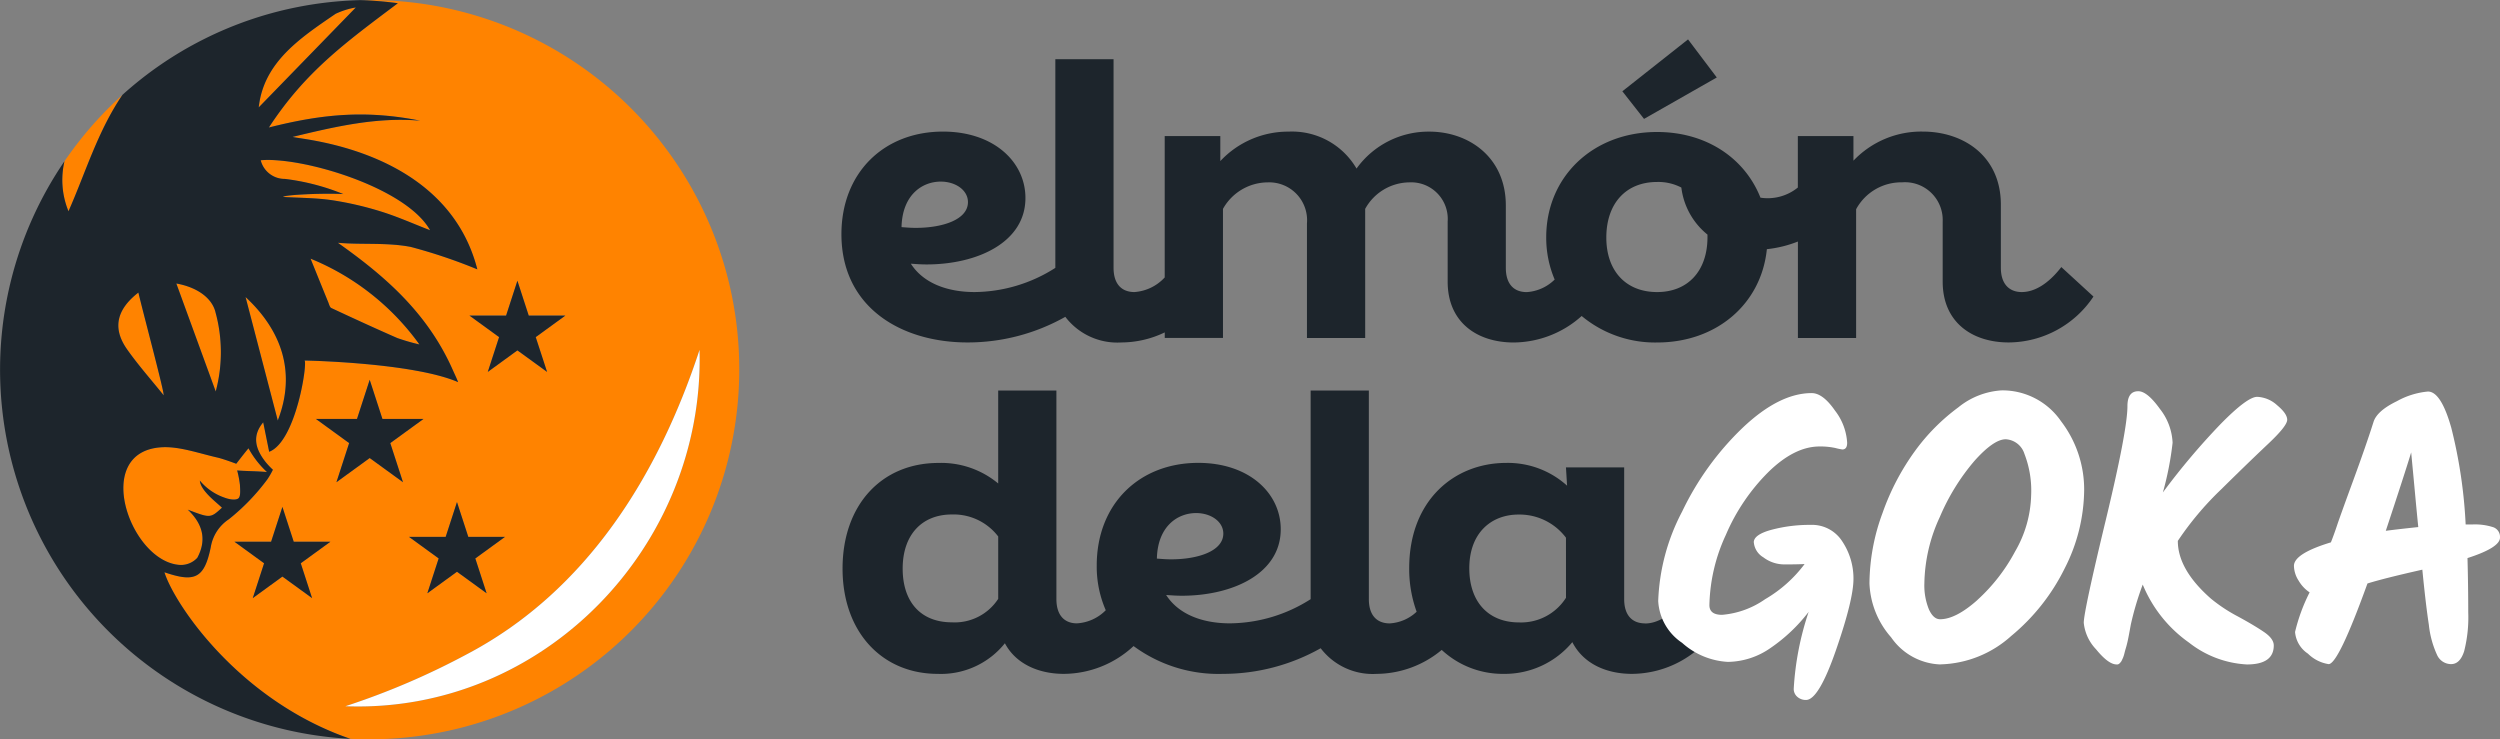
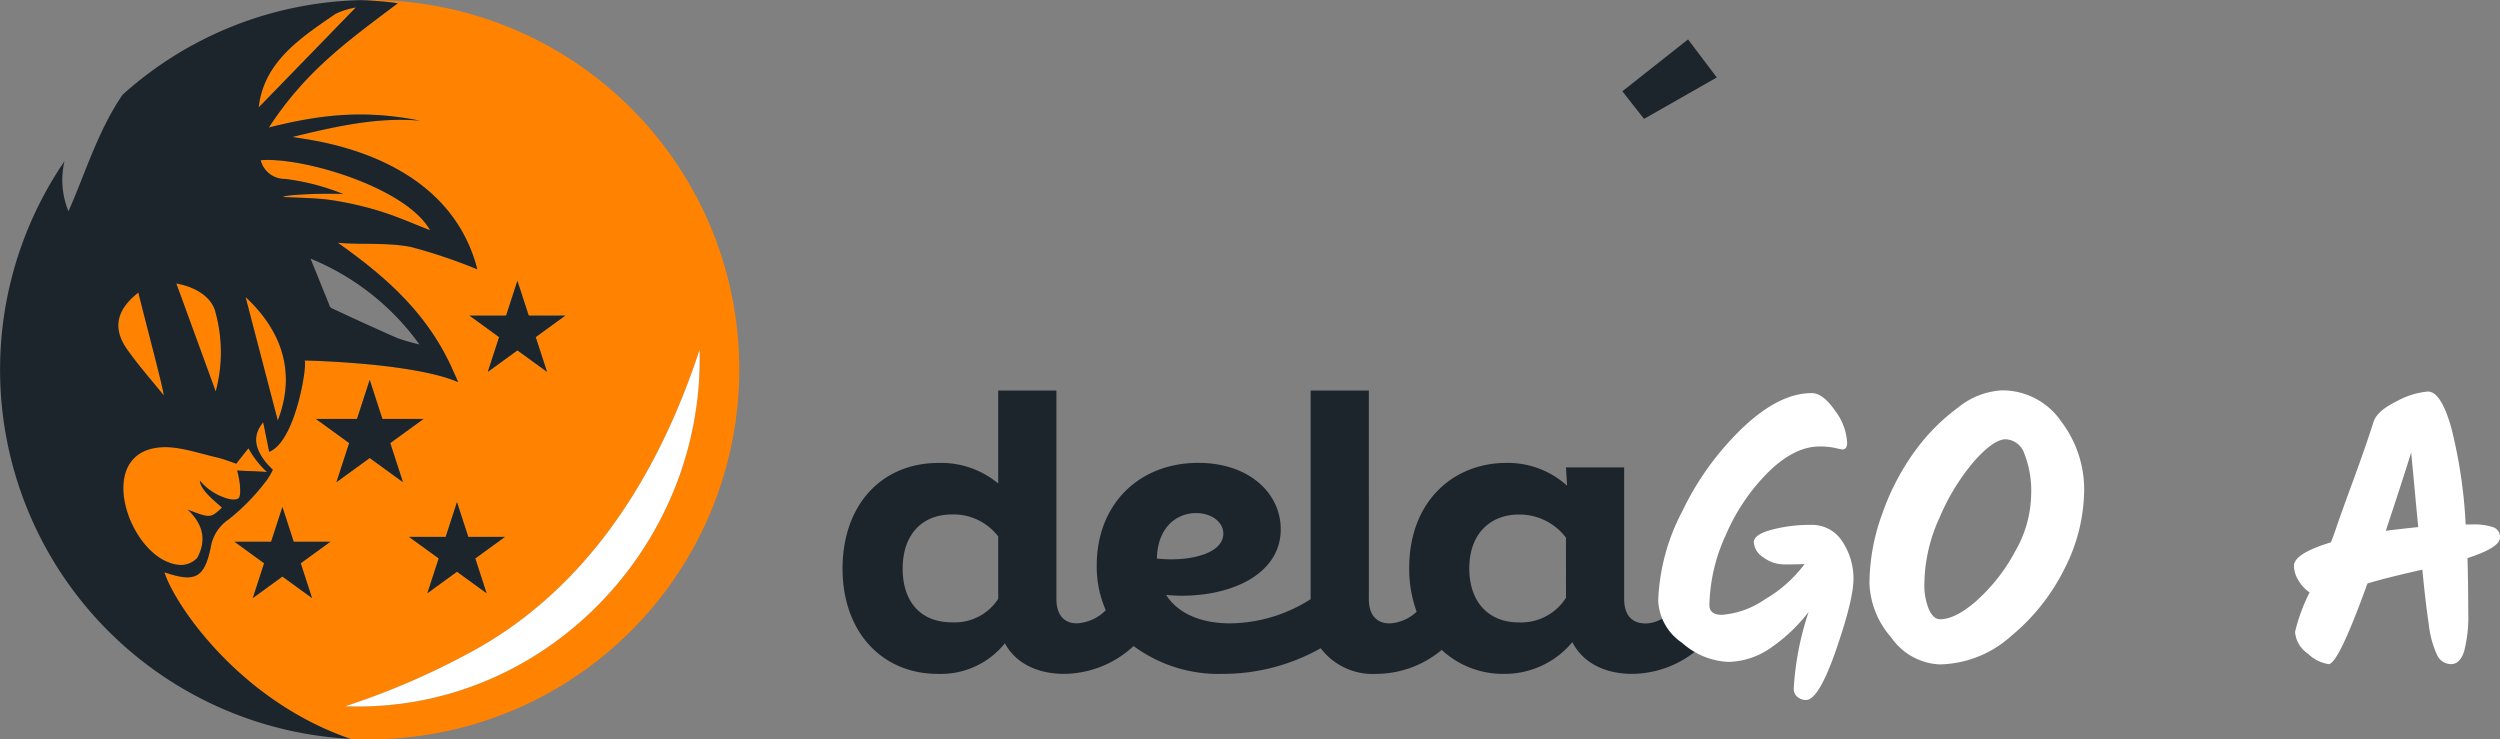
<svg xmlns="http://www.w3.org/2000/svg" id="Grupo_13967" data-name="Grupo 13967" width="276.813" height="81.86" viewBox="0 0 276.813 81.86">
  <rect x="0" y="0" width="276.813" height="81.86" fill="#808080" stroke="none" />
  <defs>
    <clipPath id="clip-path">
      <rect id="Rectángulo_9316" data-name="Rectángulo 9316" width="276.813" height="81.86" fill="none" />
    </clipPath>
  </defs>
  <path id="Trazado_105218" data-name="Trazado 105218" d="M296.269,11.156,293.086,6.94l-7.273,5.745,2.4,3.058Z" transform="translate(-106.178 -2.578)" fill="#1d252c" />
  <g id="Grupo_9335" data-name="Grupo 9335">
    <g id="Grupo_9334" data-name="Grupo 9334" clip-path="url(#clip-path)">
-       <path id="Trazado_105219" data-name="Trazado 105219" d="M283.308,33.444c-1.405,1.818-2.934,2.767-4.38,2.767-1.364,0-2.314-.867-2.314-2.686V26.542c0-5.454-4.215-8.1-8.637-8.1a10.363,10.363,0,0,0-7.686,3.223V18.937h-6.157v5.7a5.29,5.29,0,0,1-4.139,1.123c-1.736-4.379-5.992-7.272-11.448-7.272-7.108,0-12.273,4.96-12.273,11.654a11.845,11.845,0,0,0,.935,4.684,4.841,4.841,0,0,1-3.093,1.39c-1.405,0-2.315-.867-2.315-2.686v-6.9c0-5.373-4.132-8.183-8.472-8.183a9.816,9.816,0,0,0-8.059,4.09,8.266,8.266,0,0,0-7.521-4.09,10.264,10.264,0,0,0-7.562,3.264V18.937H184.03V34.594a5.039,5.039,0,0,1-3.348,1.617c-1.405,0-2.315-.867-2.315-2.686v-23.1h-6.446V33.533a16.839,16.839,0,0,1-8.933,2.678c-2.975,0-5.66-.949-7.067-3.14.58.041,1.158.083,1.737.083,5.619,0,10.952-2.439,10.952-7.355,0-4.009-3.514-7.356-9.133-7.356-6.53,0-11.241,4.545-11.241,11.363,0,8.1,6.613,11.985,13.969,11.985a22.01,22.01,0,0,0,10.82-2.838,7.241,7.241,0,0,0,6.21,2.838,11.123,11.123,0,0,0,4.8-1.115v.618h6.447V27a5.715,5.715,0,0,1,4.96-2.934,4.194,4.194,0,0,1,4.339,4.546V41.295h6.447V27a5.645,5.645,0,0,1,4.876-2.934,4.05,4.05,0,0,1,4.257,4.339v6.654c0,4.546,3.306,6.736,7.314,6.736a11.379,11.379,0,0,0,7.523-2.933,12.694,12.694,0,0,0,8.357,2.933c6.572,0,11.53-4.257,12.15-10.332a13.047,13.047,0,0,0,3.437-.847V41.295h6.446V27.038a5.685,5.685,0,0,1,5.084-2.976,4.178,4.178,0,0,1,4.5,4.339v6.654c0,4.546,3.307,6.736,7.315,6.736a11.363,11.363,0,0,0,9.38-5.083ZM159.228,23.981c1.653,0,3.017.949,3.017,2.272,0,1.943-2.809,2.851-5.785,2.851-.538,0-1.033-.041-1.57-.082.083-3.6,2.314-5.041,4.339-5.041m84.9,6.157c0,3.719-2.15,6.074-5.58,6.074s-5.62-2.314-5.62-6.033c0-3.8,2.19-6.157,5.62-6.157a5.5,5.5,0,0,1,2.687.619,7.922,7.922,0,0,0,2.893,5.208Z" transform="translate(-55.068 -3.873)" fill="#1d252c" />
      <path id="Trazado_105220" data-name="Trazado 105220" d="M237.294,94.582c-1.4,0-2.315-.867-2.315-2.686V77.308h-6.446l.124,2.026a9.767,9.767,0,0,0-6.737-2.521c-5.744,0-10.744,4.133-10.744,11.654A13.886,13.886,0,0,0,212,93.292a4.748,4.748,0,0,1-2.977,1.29c-1.405,0-2.315-.867-2.315-2.686V68.8h-6.446V91.9a16.842,16.842,0,0,1-8.932,2.677c-2.975,0-5.66-.95-7.066-3.14.579.041,1.158.083,1.736.083,5.62,0,10.952-2.439,10.952-7.356,0-4.009-3.513-7.356-9.133-7.356-6.53,0-11.241,4.545-11.241,11.363a12.047,12.047,0,0,0,1,4.953,4.864,4.864,0,0,1-3.191,1.453c-1.364,0-2.274-.867-2.274-2.686V68.8h-6.446v10.29a9.861,9.861,0,0,0-6.613-2.273c-6.281,0-10.62,4.628-10.62,11.7,0,7.024,4.381,11.654,10.538,11.654a9.069,9.069,0,0,0,7.438-3.39c1.2,2.274,3.719,3.39,6.529,3.39a11.427,11.427,0,0,0,7.717-3.079,15.852,15.852,0,0,0,9.9,3.079,22.012,22.012,0,0,0,10.819-2.838,7.241,7.241,0,0,0,6.21,2.838,11.355,11.355,0,0,0,7.191-2.652,9.93,9.93,0,0,0,6.863,2.652,9.733,9.733,0,0,0,7.6-3.513c1.2,2.356,3.719,3.513,6.613,3.513a11.363,11.363,0,0,0,9.38-5.083l-3.554-3.264c-1.4,1.818-2.975,2.768-4.38,2.768m-71.629-2.727a5.742,5.742,0,0,1-5.125,2.6c-3.388,0-5.454-2.19-5.454-5.951,0-3.719,2.107-5.992,5.454-5.992a6.216,6.216,0,0,1,5.125,2.437Zm21.908-9.5c1.654,0,3.017.95,3.017,2.273,0,1.942-2.81,2.851-5.786,2.851-.537,0-1.033-.041-1.57-.082.083-3.6,2.315-5.041,4.339-5.041m40.96,9.38a5.888,5.888,0,0,1-5.207,2.728c-3.347,0-5.5-2.231-5.5-5.992,0-3.927,2.439-5.951,5.455-5.951a6.442,6.442,0,0,1,5.249,2.562Z" transform="translate(-55.142 -25.557)" fill="#1d252c" />
      <path id="Trazado_105221" data-name="Trazado 105221" d="M302.711,85.779q0-.867,1.985-1.4a16.4,16.4,0,0,1,4.3-.537,3.969,3.969,0,0,1,3.534,1.86,7.378,7.378,0,0,1,1.219,4.132q0,2.275-1.922,7.834t-3.328,5.559a1.4,1.4,0,0,1-.971-.351,1.141,1.141,0,0,1-.393-.888,32.443,32.443,0,0,1,1.653-8.516,18.366,18.366,0,0,1-4.236,4.01,8.4,8.4,0,0,1-4.713,1.529,8.249,8.249,0,0,1-5.063-2.109,5.949,5.949,0,0,1-2.646-4.629,22.907,22.907,0,0,1,2.646-9.9,31.853,31.853,0,0,1,6.7-9.279q4.052-3.845,7.648-3.844,1.241,0,2.584,1.943a6.419,6.419,0,0,1,1.343,3.554c0,.5-.18.745-.537.745a7.763,7.763,0,0,1-.786-.167,7.825,7.825,0,0,0-1.736-.165q-2.77,0-5.663,2.831a22.018,22.018,0,0,0-4.711,6.964,19.358,19.358,0,0,0-1.82,7.771q0,1.076,1.405,1.075a9.711,9.711,0,0,0,4.775-1.737,14.62,14.62,0,0,0,4.361-3.886q-.91.042-2.21.041a3.846,3.846,0,0,1-2.357-.784,2.147,2.147,0,0,1-1.055-1.654" transform="translate(-108.524 -25.724)" fill="#fff" />
      <path id="Trazado_105222" data-name="Trazado 105222" d="M337.207,99.124a6.916,6.916,0,0,1-5.457-3,9.571,9.571,0,0,1-2.4-5.973,22.776,22.776,0,0,1,1.446-7.793,26.755,26.755,0,0,1,3.617-6.9,22.214,22.214,0,0,1,4.774-4.8,8.415,8.415,0,0,1,4.8-1.881,7.883,7.883,0,0,1,6.572,3.412,12.442,12.442,0,0,1,2.563,7.667,19.384,19.384,0,0,1-2.15,8.619,22.713,22.713,0,0,1-5.932,7.5,12.152,12.152,0,0,1-7.832,3.141m4.092-7.131a19.83,19.83,0,0,0,4.175-5.372,12.981,12.981,0,0,0,1.777-6.222,11.253,11.253,0,0,0-.745-4.588,2.3,2.3,0,0,0-2.067-1.612q-1.325,0-3.451,2.377a23.844,23.844,0,0,0-3.845,6.222,18.04,18.04,0,0,0-1.715,7.357,7.028,7.028,0,0,0,.5,2.872q.5,1.1,1.239,1.1,1.738,0,4.134-2.129" transform="translate(-122.353 -25.553)" fill="#fff" />
-       <path id="Trazado_105223" data-name="Trazado 105223" d="M370.821,99.173h-.082q-.91,0-2.274-1.674a4.961,4.961,0,0,1-1.364-2.935q0-1.261,2.419-11.3t2.417-12.69q0-1.653,1.2-1.653.992,0,2.4,1.964a6.5,6.5,0,0,1,1.4,3.74,34.429,34.429,0,0,1-1.075,5.5,77.016,77.016,0,0,1,6.366-7.545q2.977-3.038,4.071-3.038a3.48,3.48,0,0,1,2.212.929q1.115.931,1.116,1.612t-2.109,2.667q-2.108,1.985-5.208,5.042a34.12,34.12,0,0,0-4.794,5.7q0,3.184,3.679,6.406a17.573,17.573,0,0,0,2.976,1.964q1.86,1.013,2.913,1.737t1.055,1.468q0,2.107-2.976,2.107a11.323,11.323,0,0,1-6.407-2.418,14.667,14.667,0,0,1-5.125-6.427,32.734,32.734,0,0,0-1.323,4.444q-.248,1.384-.351,1.838c-.069.3-.132.546-.187.723s-.11.38-.165.6a3.288,3.288,0,0,1-.165.517c-.056.124-.11.24-.165.351-.167.248-.317.372-.456.372" transform="translate(-136.376 -25.602)" fill="#fff" />
      <path id="Trazado_105224" data-name="Trazado 105224" d="M423.843,83.7a6.568,6.568,0,0,1,2.378.31,1.135,1.135,0,0,1,.723,1.136q0,1.117-3.6,2.273.083,3.142.084,6.015a15.182,15.182,0,0,1-.454,4.3q-.456,1.426-1.447,1.427a1.71,1.71,0,0,1-1.55-1.013,10.678,10.678,0,0,1-.909-3.327q-.352-2.315-.723-6.118-4.216.95-6.076,1.529-3.224,8.929-4.3,8.929A4.165,4.165,0,0,1,405.677,98a3.184,3.184,0,0,1-1.425-2.4,19.657,19.657,0,0,1,1.612-4.383,3.961,3.961,0,0,1-1.219-1.3,3.136,3.136,0,0,1-.517-1.633q0-1.365,4.092-2.605.33-.826.682-1.88t1.777-4.94q1.425-3.885,2.253-6.49.37-1.24,2.583-2.315a8.693,8.693,0,0,1,3.451-1.075q1.447,0,2.583,4.01A54.179,54.179,0,0,1,423.141,83.7Zm-9.548.7q1.24-.165,3.6-.414-.124-1.2-.393-4.092t-.393-4.175q-.7,2.314-2.81,8.68" transform="translate(-150.131 -25.626)" fill="#fff" />
      <path id="Trazado_105225" data-name="Trazado 105225" d="M29.919,91.029c.966-1.789.787-3.588-1.055-5.33,2.505.953,2.505.953,3.787-.219-.662-.644-2.356-1.879-2.451-3a6.156,6.156,0,0,0,2.732,1.887c.476.181,1.211.325,1.53.085.281-.211.2-.979.178-1.5a11.44,11.44,0,0,0-.307-1.6c.878.079,2.08.068,3.3.177A10.414,10.414,0,0,1,35.59,78.9c-.5.6-1.355,1.713-1.355,1.713s-1.393-.529-2.1-.691c-2.048-.468-4.19-1.238-6.106-1.138-7.88.412-3.531,12.759,2.009,13.035a2.462,2.462,0,0,0,1.884-.792" transform="translate(-8.073 -29.266)" fill="#ff8300" />
      <path id="Trazado_105226" data-name="Trazado 105226" d="M25.858,62.9c.161-.072-2.27-9.134-2.792-11.37-2.417,1.881-2.894,3.94-1.266,6.266,1.244,1.777,2.7,3.408,4.058,5.1" transform="translate(-7.744 -19.145)" fill="#ff8300" />
      <path id="Trazado_105227" data-name="Trazado 105227" d="M35.4,53.118c-.42-1.674-2.19-2.8-4.337-3.174,1.5,4.094,2.93,8.024,4.364,11.954a16.725,16.725,0,0,0-.028-8.78" transform="translate(-11.54 -18.554)" fill="#ff8300" />
      <path id="Trazado_105228" data-name="Trazado 105228" d="M91.813,32.806h0A40.931,40.931,0,0,0,50.658.015a40.9,40.9,0,0,1,4.159.342C49,4.731,44.576,7.929,40.534,14.118c6.039-1.528,10.824-1.93,16.76-.755-4.807-.42-9.4.652-14.117,1.79.209.262,16.956,1.068,20.439,14.675a58.4,58.4,0,0,0-7.366-2.482c-2.623-.512-5.4-.231-8.078-.459,5.222,3.689,9.929,7.772,12.719,14.071.217.442.42.892.6,1.356-5.047-2.176-17.02-2.395-17.02-2.395.4-.023-.877,8.946-3.9,10.108-.3-1.5-.491-2.428-.66-3.261-1.283,1.528-.842,2.971.241,4.365a8.351,8.351,0,0,0,.832.886,9.358,9.358,0,0,1-.595,1.043A23.678,23.678,0,0,1,36.107,57.5,4.582,4.582,0,0,0,34.1,60.58c-.709,3.431-1.732,3.956-5.13,2.784,1.058,3.442,8.185,14.175,20.58,18.442a40.961,40.961,0,0,0,42.261-49M66.8,34.939l1.253-3.858,1.254,3.858h4.056l-3.282,2.385,1.254,3.858L68.053,38.8l-3.281,2.384,1.253-3.858-3.281-2.385ZM61.362,55.59l1.254,3.858h4.056l-3.281,2.385,1.253,3.858-3.282-2.384L58.081,65.69l1.253-3.858-3.281-2.385h4.056ZM45.315,66.224l-3.281-2.385-3.282,2.385,1.254-3.858-3.282-2.384h4.056l1.254-3.858,1.253,3.858h4.057l-3.282,2.384Zm.42-19.84H50.29L51.7,42.051l1.408,4.333h4.556l-3.686,2.678,1.408,4.332L51.7,50.717l-3.686,2.677,1.408-4.332ZM49.007,78.2a82.758,82.758,0,0,0,13.579-5.822C75.736,65.4,83.655,52.632,88.22,38.739c.578,21.73-17.3,40.283-39.214,39.458" transform="translate(-10.763 0)" fill="#ff8300" />
      <path id="Trazado_105229" data-name="Trazado 105229" d="M43.262,52.328,46.829,66c2.073-5.339.411-9.986-3.567-13.673" transform="translate(-16.072 -19.44)" fill="#ff8300" />
-       <path id="Trazado_105230" data-name="Trazado 105230" d="M54.711,45.57c.747,1.842,1.348,3.334,1.957,4.822.094.229.168.562.346.645,2.412,1.128,4.831,2.24,7.269,3.308a22.4,22.4,0,0,0,2.481.722,27.778,27.778,0,0,0-12.053-9.5" transform="translate(-20.325 -16.929)" fill="#ff8300" />
      <path id="Trazado_105231" data-name="Trazado 105231" d="M54.084,2.022c-3.946,2.693-7.962,5.364-8.5,10.354L56.334,1.314a8.575,8.575,0,0,0-2.25.708" transform="translate(-16.933 -0.488)" fill="#ff8300" />
      <path id="Trazado_105232" data-name="Trazado 105232" d="M48.6,30.287a25.122,25.122,0,0,1,6.475,1.679c-2.2-.126-6.64.085-6.66.319,1.8.107,3.608.095,5.381.356a36.461,36.461,0,0,1,5.444,1.254c1.826.565,3.584,1.355,5.443,2.074-2.653-4.74-14.157-8.144-18.754-7.748a2.735,2.735,0,0,0,2.67,2.067" transform="translate(-17.062 -10.472)" fill="#ff8300" />
-       <path id="Trazado_105233" data-name="Trazado 105233" d="M11.662,29.6c1.909-4.306,3.212-8.822,5.976-12.89a41.072,41.072,0,0,0-6.42,7.352,9.1,9.1,0,0,0,.444,5.538" transform="translate(-4.078 -6.207)" fill="#ff8300" />
      <path id="Trazado_105234" data-name="Trazado 105234" d="M18.208,63.372c3.4,1.172,4.422.647,5.131-2.784A4.582,4.582,0,0,1,25.344,57.5a23.652,23.652,0,0,0,4.273-4.436,9.392,9.392,0,0,0,.6-1.043,8.32,8.32,0,0,1-.832-.886c-1.082-1.393-1.523-2.837-.241-4.364.168.833.356,1.761.66,3.261,3.025-1.162,4.3-10.13,3.9-10.108,0,0,11.974.218,17.02,2.395-.179-.474-.4-.906-.595-1.357-2.791-6.3-7.5-10.382-12.719-14.071,2.678.229,5.455-.052,8.078.459a58.441,58.441,0,0,1,7.365,2.483C49.37,16.229,32.622,15.424,32.413,15.162c4.721-1.138,9.311-2.211,14.117-1.79-5.936-1.176-10.721-.774-16.76.755C33.813,7.938,38.237,4.739,44.054.365A40.718,40.718,0,0,0,39.894.023a41.141,41.141,0,0,0-7.077.794A40.725,40.725,0,0,0,13.559,10.51C10.8,14.578,9.493,19.094,7.583,23.4a9.1,9.1,0,0,1-.444-5.538A40.925,40.925,0,0,0,38.788,81.814c-12.395-4.268-19.522-15-20.58-18.442m25.75-25.948c-2.438-1.068-4.858-2.18-7.269-3.308-.177-.083-.251-.416-.345-.645-.61-1.488-1.211-2.98-1.957-4.822a27.773,27.773,0,0,1,12.053,9.5,22.72,22.72,0,0,1-2.481-.722M47.62,25.5c-1.86-.719-3.617-1.509-5.443-2.074a36.46,36.46,0,0,0-5.444-1.254c-1.773-.261-3.586-.248-5.381-.356.02-.233,4.461-.445,6.66-.319a25.122,25.122,0,0,0-6.475-1.679,2.734,2.734,0,0,1-2.67-2.067c4.6-.4,16.1,3.007,18.754,7.748M37.15,1.542A8.6,8.6,0,0,1,39.4.834Q33.7,6.7,28.647,11.9c.541-4.99,4.557-7.661,8.5-10.354M30.757,46.57,27.19,32.9c3.978,3.687,5.64,8.335,3.567,13.673m-6.9-12a16.725,16.725,0,0,1,.028,8.78L19.524,31.4c2.146.376,3.916,1.5,4.336,3.174M15.322,32.4c.523,2.236,2.953,11.3,2.792,11.369-1.361-1.7-2.814-3.326-4.058-5.1-1.628-2.327-1.151-4.386,1.266-6.266M17.952,49.53c1.916-.1,4.058.669,6.106,1.138.71.162,2.1.691,2.1.691s.854-1.117,1.355-1.713a10.392,10.392,0,0,0,2.048,2.631c-1.223-.109-2.425-.1-3.3-.177a11.434,11.434,0,0,1,.307,1.595c.022.518.1,1.286-.178,1.5-.319.239-1.053.1-1.53-.085a6.159,6.159,0,0,1-2.733-1.887c.094,1.126,1.789,2.361,2.451,3-1.282,1.172-1.282,1.172-3.787.219,1.842,1.742,2.021,3.541,1.055,5.33a2.464,2.464,0,0,1-1.884.792c-5.54-.276-9.888-12.623-2.009-13.035" transform="translate(0 -0.009)" fill="#1d252c" />
      <path id="Trazado_105235" data-name="Trazado 105235" d="M61.606,75.572l3.686,2.678-1.408-4.333,3.686-2.678H63.014l-1.408-4.332L60.2,71.239H55.643l3.686,2.678L57.921,78.25Z" transform="translate(-20.671 -24.856)" fill="#1d252c" />
      <path id="Trazado_105236" data-name="Trazado 105236" d="M75.341,94.691l-1.254,3.858,3.282-2.384,3.282,2.384L79.4,94.691l3.282-2.385H78.623l-1.254-3.858-1.253,3.858H72.059Z" transform="translate(-26.77 -32.858)" fill="#1d252c" />
      <path id="Trazado_105237" data-name="Trazado 105237" d="M84.733,59.553l3.281-2.385L91.3,59.553,90.043,55.7l3.281-2.385H89.268l-1.254-3.858-1.253,3.858H82.7L85.986,55.7Z" transform="translate(-30.724 -18.372)" fill="#1d252c" />
      <path id="Trazado_105238" data-name="Trazado 105238" d="M47.868,93.154,46.615,89.3l-1.253,3.858H41.305l3.281,2.385L43.333,99.4l3.281-2.385L49.9,99.4l-1.253-3.858,3.281-2.385Z" transform="translate(-15.345 -33.173)" fill="#1d252c" />
      <path id="Trazado_105239" data-name="Trazado 105239" d="M74.427,95.273a82.767,82.767,0,0,1-13.579,5.822c21.917.826,39.792-17.728,39.214-39.458C95.5,75.53,87.578,88.3,74.427,95.273" transform="translate(-22.605 -22.898)" fill="#fff" />
    </g>
  </g>
</svg>